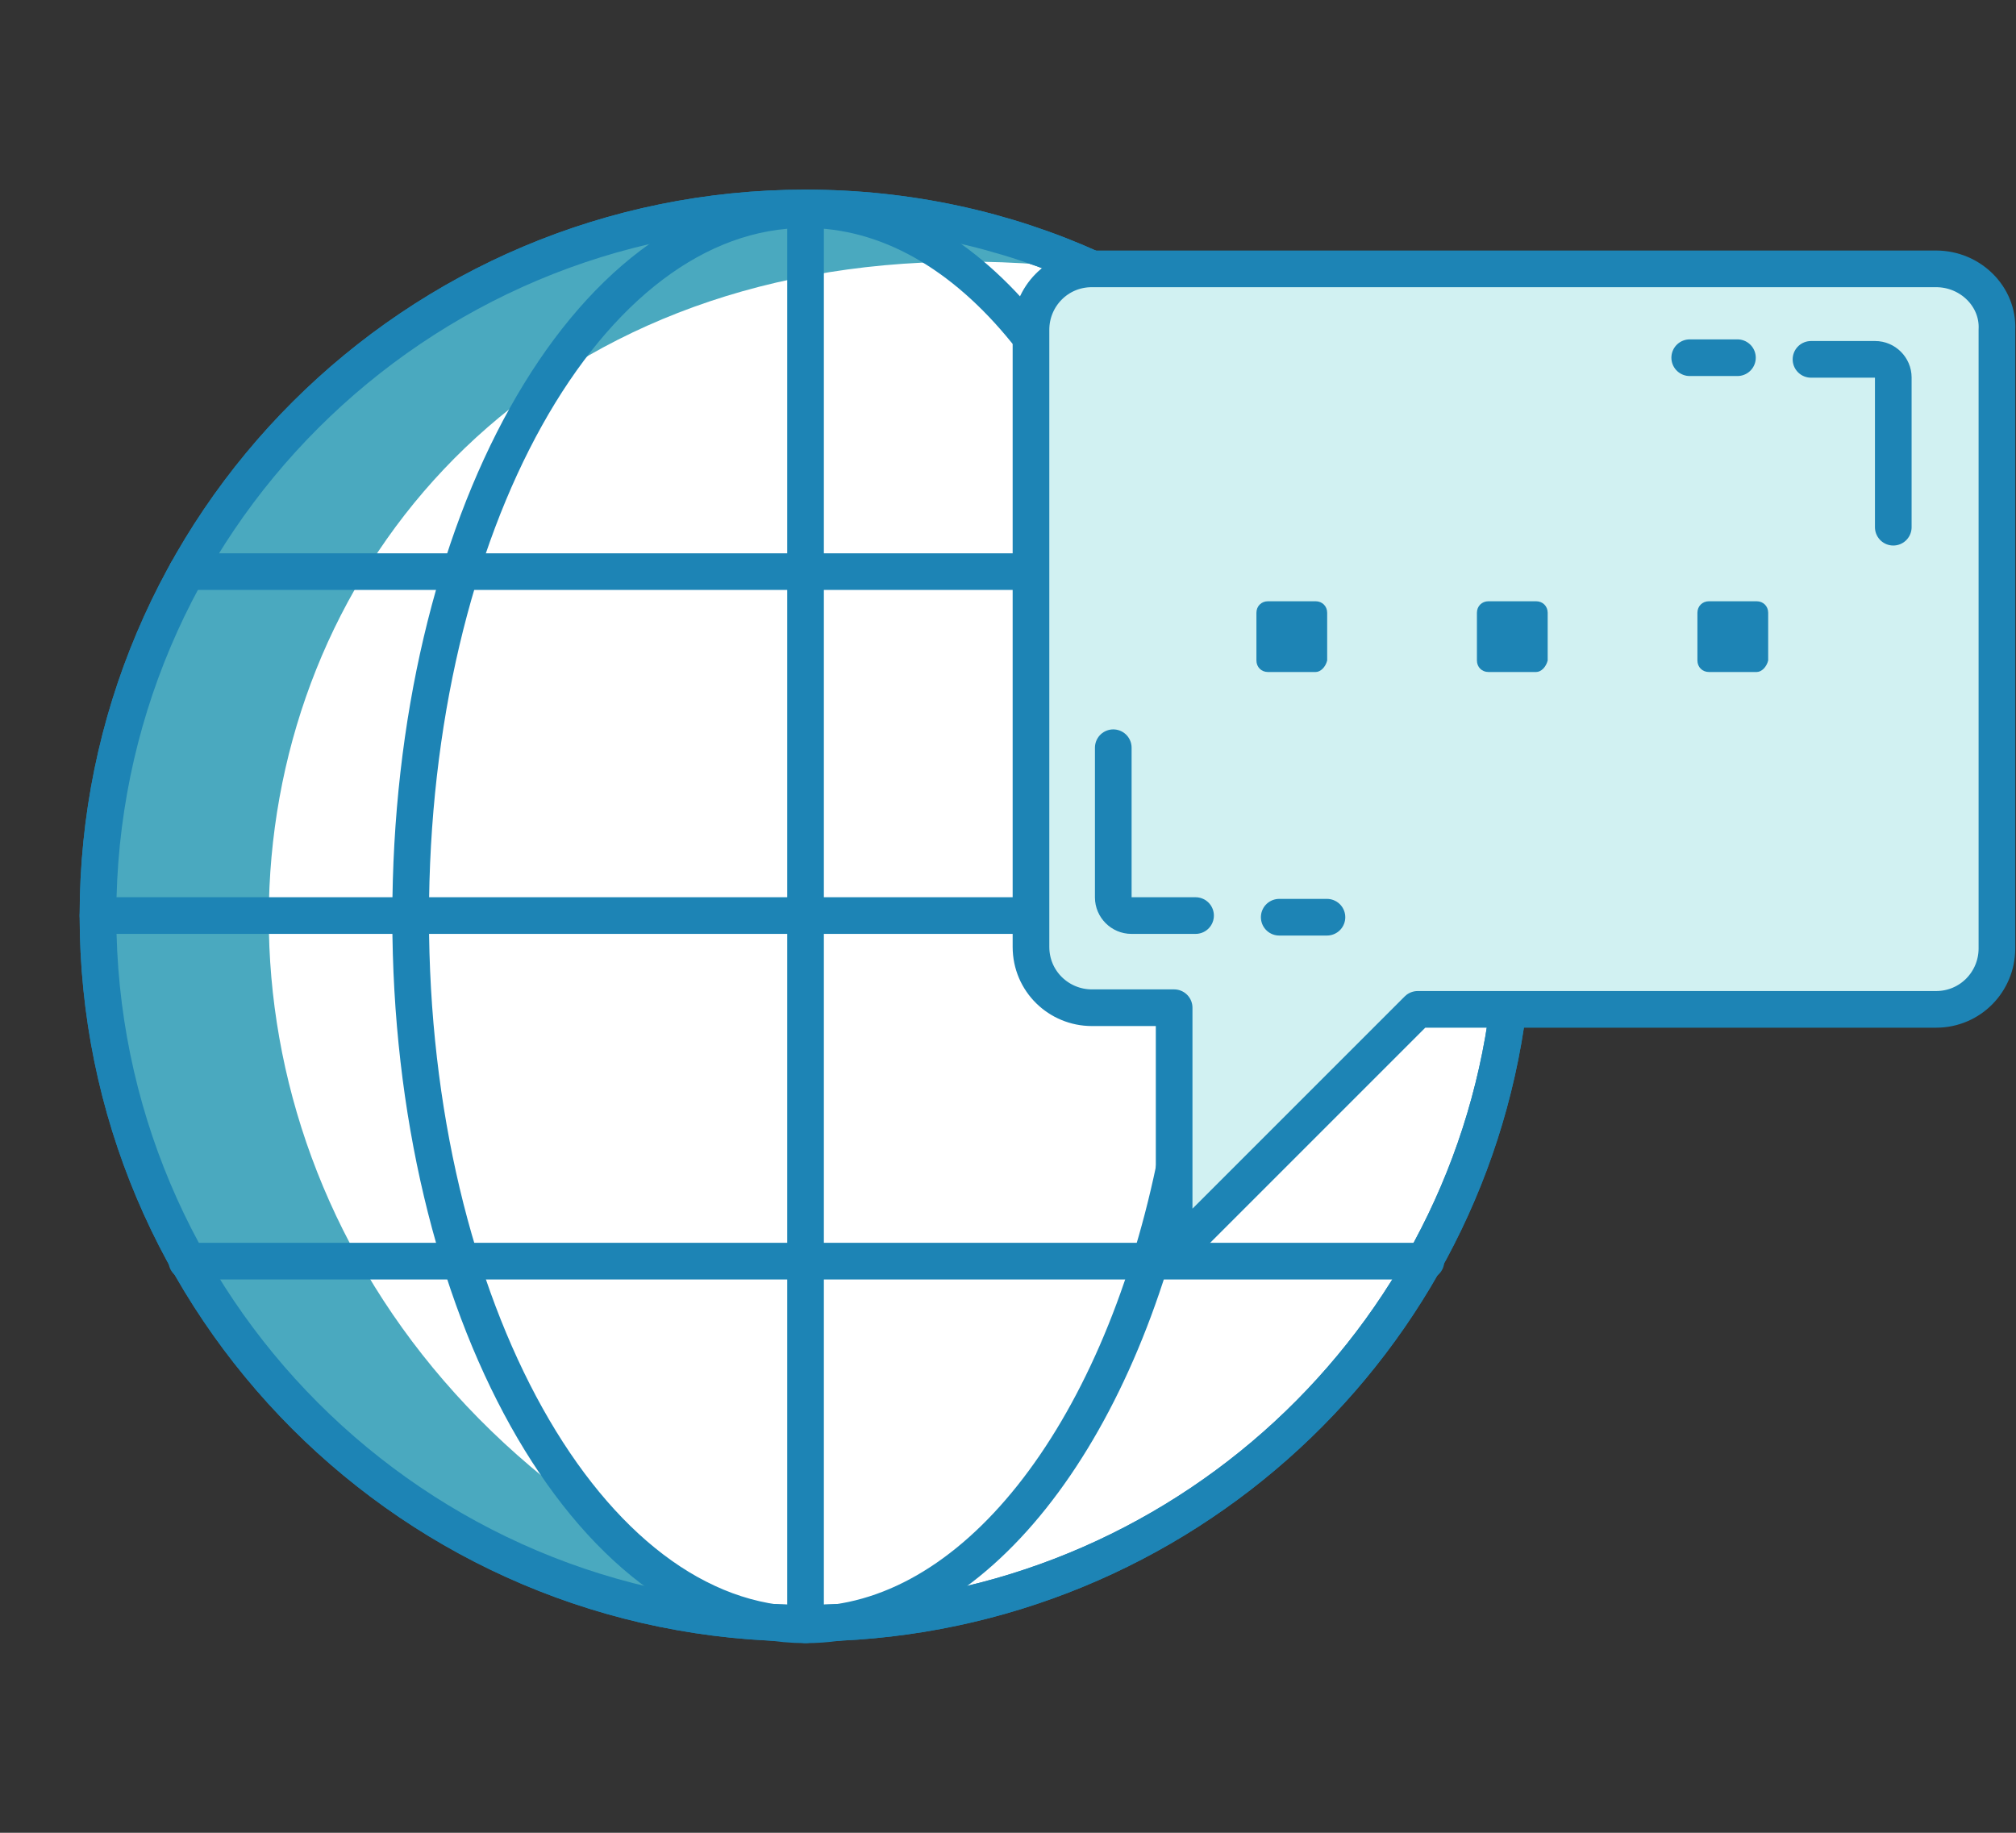
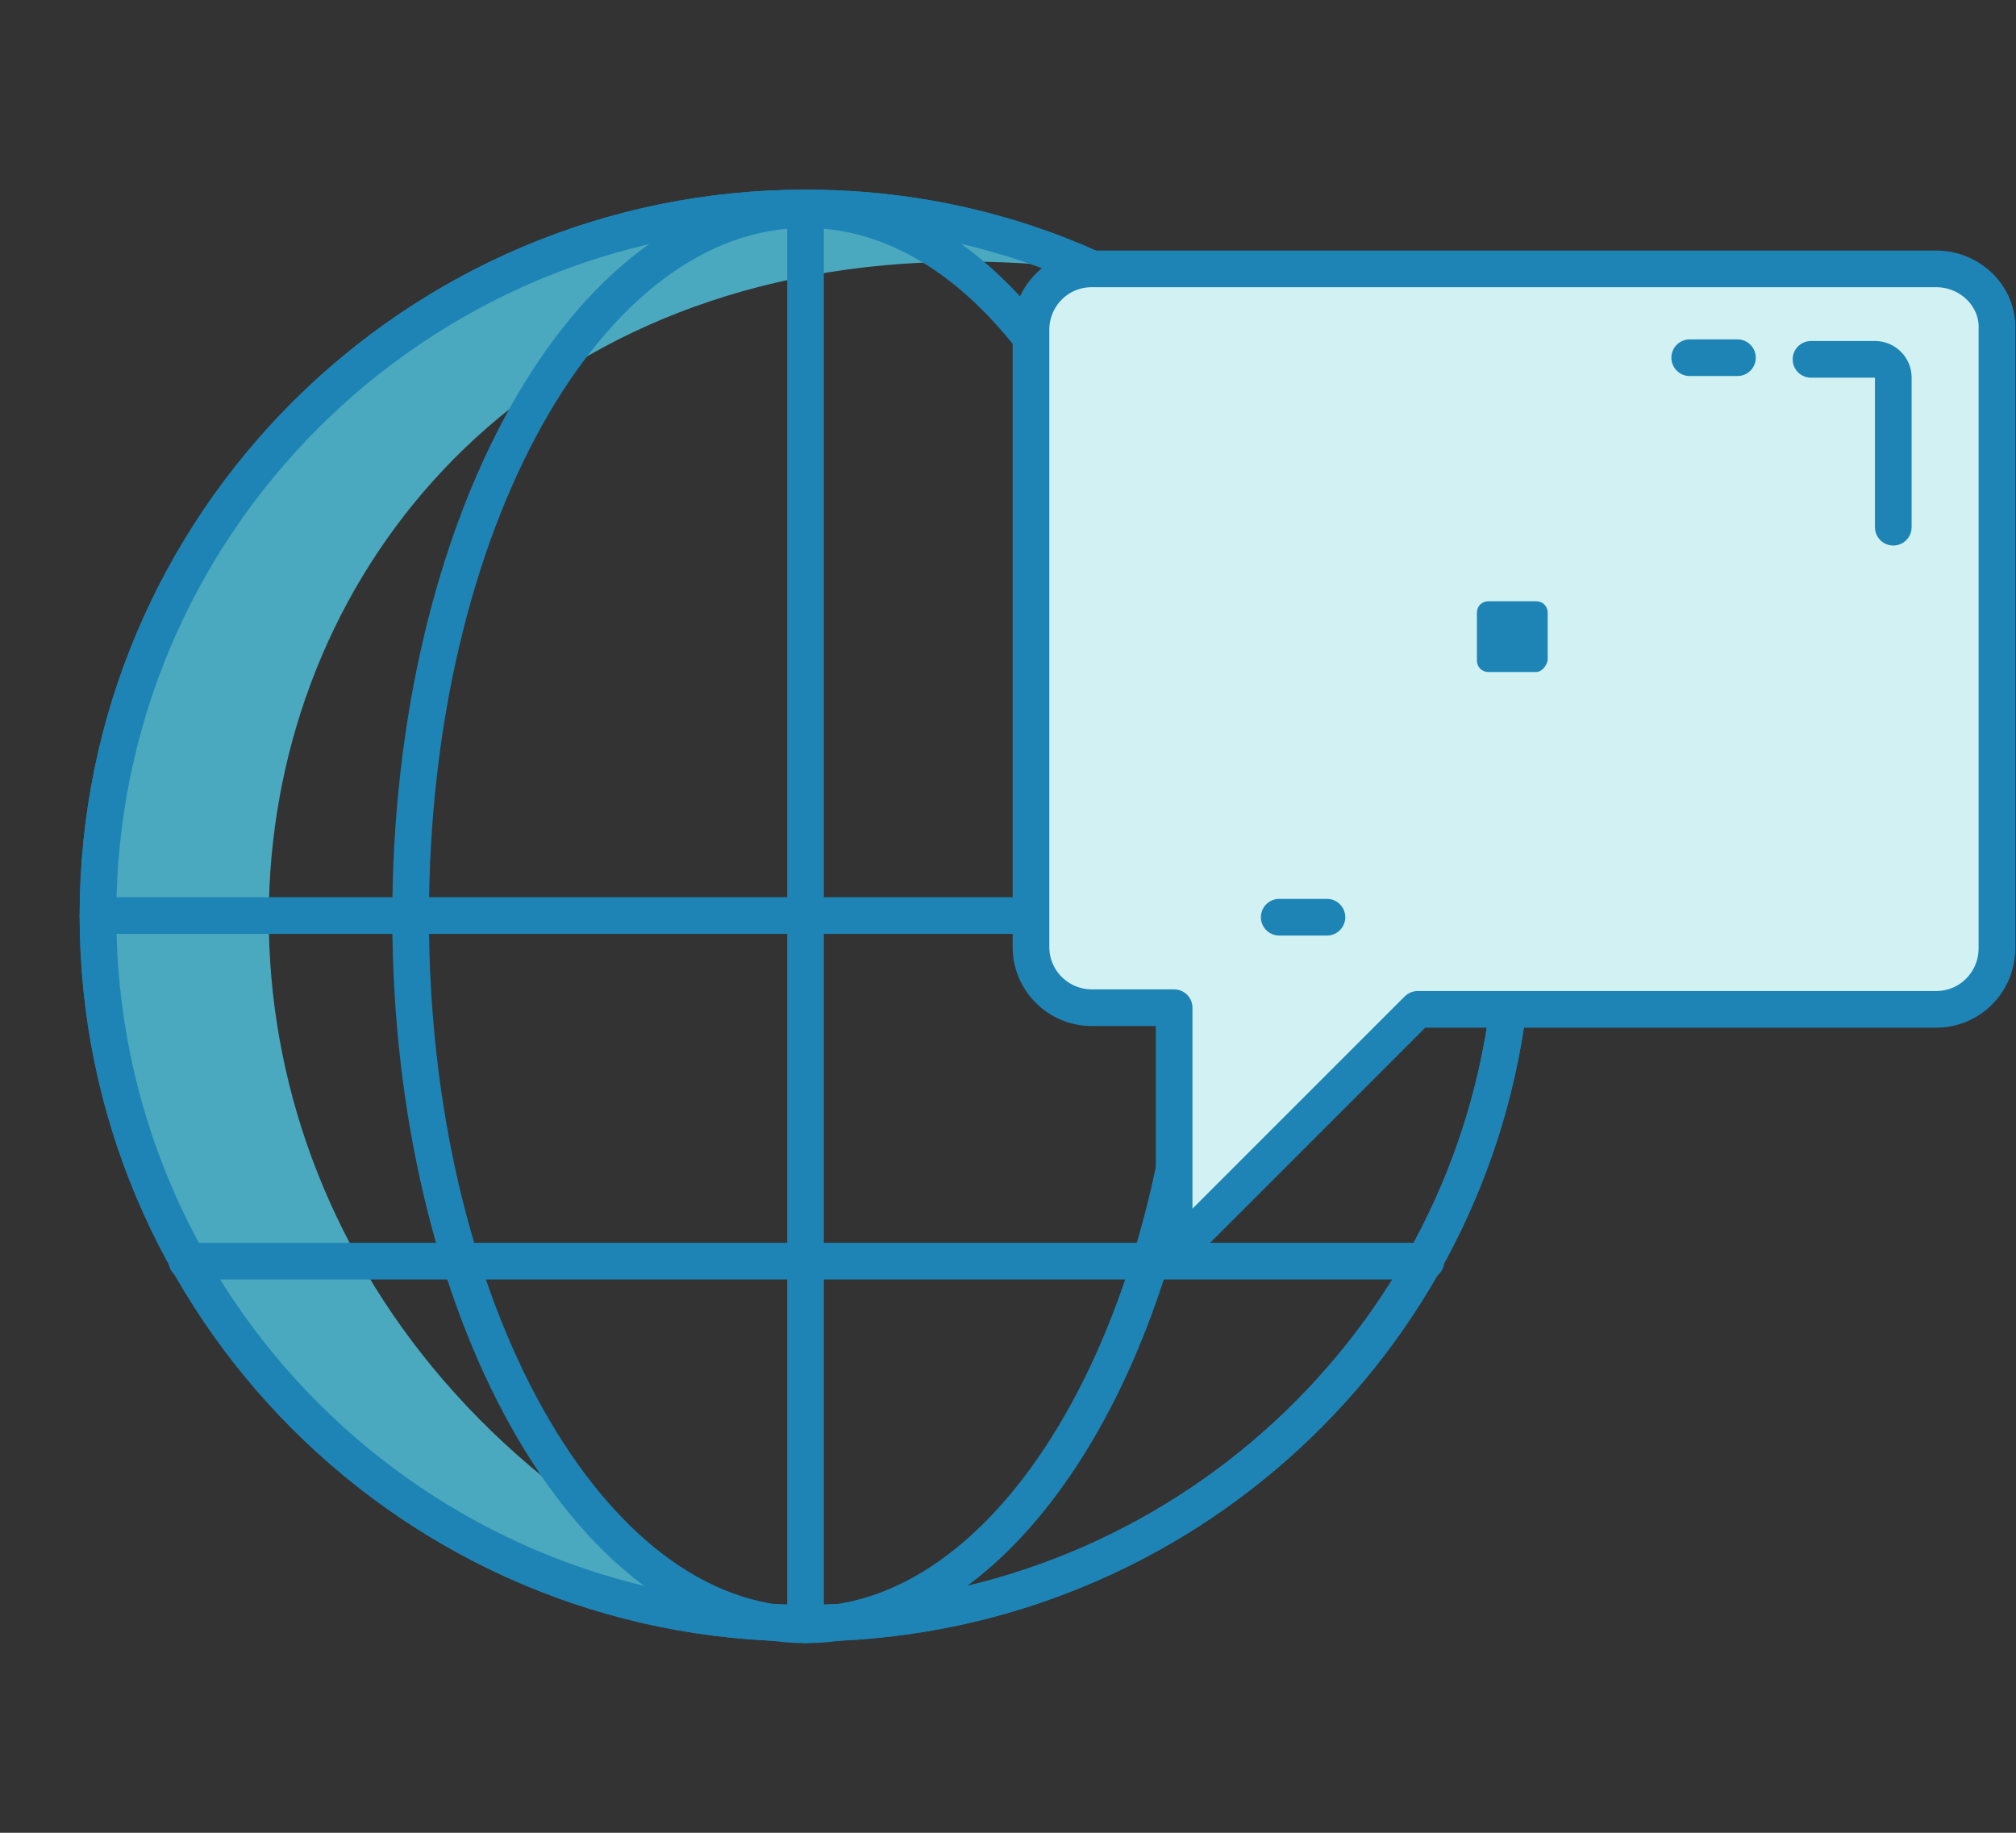
<svg xmlns="http://www.w3.org/2000/svg" width="110" height="100" viewBox="0 0 110 100" fill="none">
  <rect x="0" y="0" width="110" height="100" fill="#333333" stroke="none" />
-   <path d="M82.293 54.983C79.869 73.928 63.617 88.563 43.954 88.563C22.585 88.563 5.346 71.234 5.346 49.955C5.346 28.586 22.674 11.347 43.954 11.347C49.521 11.347 54.818 12.514 59.577 14.669" fill="white" />
  <path d="M82.293 54.983C79.869 73.928 63.617 88.563 43.954 88.563C22.585 88.563 5.346 71.234 5.346 49.955C5.346 28.586 22.674 11.347 43.954 11.347C49.521 11.347 54.818 12.514 59.577 14.669" stroke="#1D84B5" stroke-width="2" stroke-miterlimit="10" stroke-linecap="round" stroke-linejoin="round" />
  <path d="M4.998 49.955C4.998 71.234 22.237 88.563 43.606 88.563C-2.602 70.76 9.398 8.76 59.229 14.669C54.471 12.514 49.173 11.347 43.606 11.347C22.327 11.347 4.998 28.586 4.998 49.955Z" fill="#4AA9BF" />
  <path d="M82.293 54.983C79.869 73.928 63.617 88.563 43.954 88.563C22.585 88.563 5.346 71.234 5.346 49.955C5.346 28.586 22.674 11.347 43.954 11.347C49.521 11.347 54.818 12.514 59.577 14.669" stroke="#1D84B5" stroke-width="2" stroke-miterlimit="10" stroke-linecap="round" stroke-linejoin="round" />
  <path d="M64.067 63.782C61.014 78.328 53.113 88.653 43.955 88.653C32.103 88.653 22.406 71.324 22.406 50.045C22.406 28.676 32.013 11.437 43.955 11.437C48.444 11.437 52.575 13.861 55.986 18.081" stroke="#1D84B5" stroke-width="2" stroke-miterlimit="10" stroke-linecap="round" stroke-linejoin="round" />
  <path d="M43.953 11.347V88.653" stroke="#1D84B5" stroke-width="2" stroke-miterlimit="10" stroke-linecap="round" stroke-linejoin="round" />
  <path d="M56.255 49.955H5.346" stroke="#1D84B5" stroke-width="2" stroke-miterlimit="10" stroke-linecap="round" stroke-linejoin="round" />
-   <path d="M10.195 31.189H56.256" stroke="#1D84B5" stroke-width="2" stroke-miterlimit="10" stroke-linecap="round" stroke-linejoin="round" />
  <path d="M10.195 68.81H77.805" stroke="#1D84B5" stroke-width="2" stroke-miterlimit="10" stroke-linecap="round" stroke-linejoin="round" />
  <path d="M105.637 14.669H59.576C57.691 14.669 56.254 16.195 56.254 17.991V51.661C56.254 53.546 57.78 54.983 59.576 54.983H64.065V68.361L77.354 55.073H105.637C107.522 55.073 108.959 53.546 108.959 51.751V17.991C109.049 16.195 107.522 14.669 105.637 14.669Z" fill="#D1F1F2" stroke="#1D84B5" stroke-width="2" stroke-miterlimit="10" stroke-linecap="round" stroke-linejoin="round" />
-   <path d="M71.787 36.666H69.183C68.824 36.666 68.555 36.397 68.555 36.038V33.434C68.555 33.075 68.824 32.806 69.183 32.806H71.787C72.146 32.806 72.415 33.075 72.415 33.434V36.038C72.326 36.397 72.056 36.666 71.787 36.666Z" fill="#1D84B5" />
  <path d="M83.818 36.666H81.214C80.855 36.666 80.586 36.397 80.586 36.038V33.434C80.586 33.075 80.855 32.806 81.214 32.806H83.818C84.177 32.806 84.447 33.075 84.447 33.434V36.038C84.357 36.397 84.088 36.666 83.818 36.666Z" fill="#1D84B5" />
-   <path d="M95.85 36.666H93.246C92.887 36.666 92.617 36.397 92.617 36.038V33.434C92.617 33.075 92.887 32.806 93.246 32.806H95.85C96.209 32.806 96.478 33.075 96.478 33.434V36.038C96.388 36.397 96.119 36.666 95.85 36.666Z" fill="#1D84B5" />
  <path d="M69.799 50.045H72.403" stroke="#1D84B5" stroke-width="2" stroke-miterlimit="10" stroke-linecap="round" stroke-linejoin="round" />
-   <path d="M60.744 40.797V48.967C60.744 49.506 61.193 49.955 61.732 49.955H65.234" stroke="#1D84B5" stroke-width="2" stroke-miterlimit="10" stroke-linecap="round" stroke-linejoin="round" />
  <path d="M94.801 19.517H92.197" stroke="#1D84B5" stroke-width="2" stroke-miterlimit="10" stroke-linecap="round" stroke-linejoin="round" />
  <path d="M103.304 28.765V20.595C103.304 20.056 102.855 19.607 102.316 19.607H98.814" stroke="#1D84B5" stroke-width="2" stroke-miterlimit="10" stroke-linecap="round" stroke-linejoin="round" />
</svg>